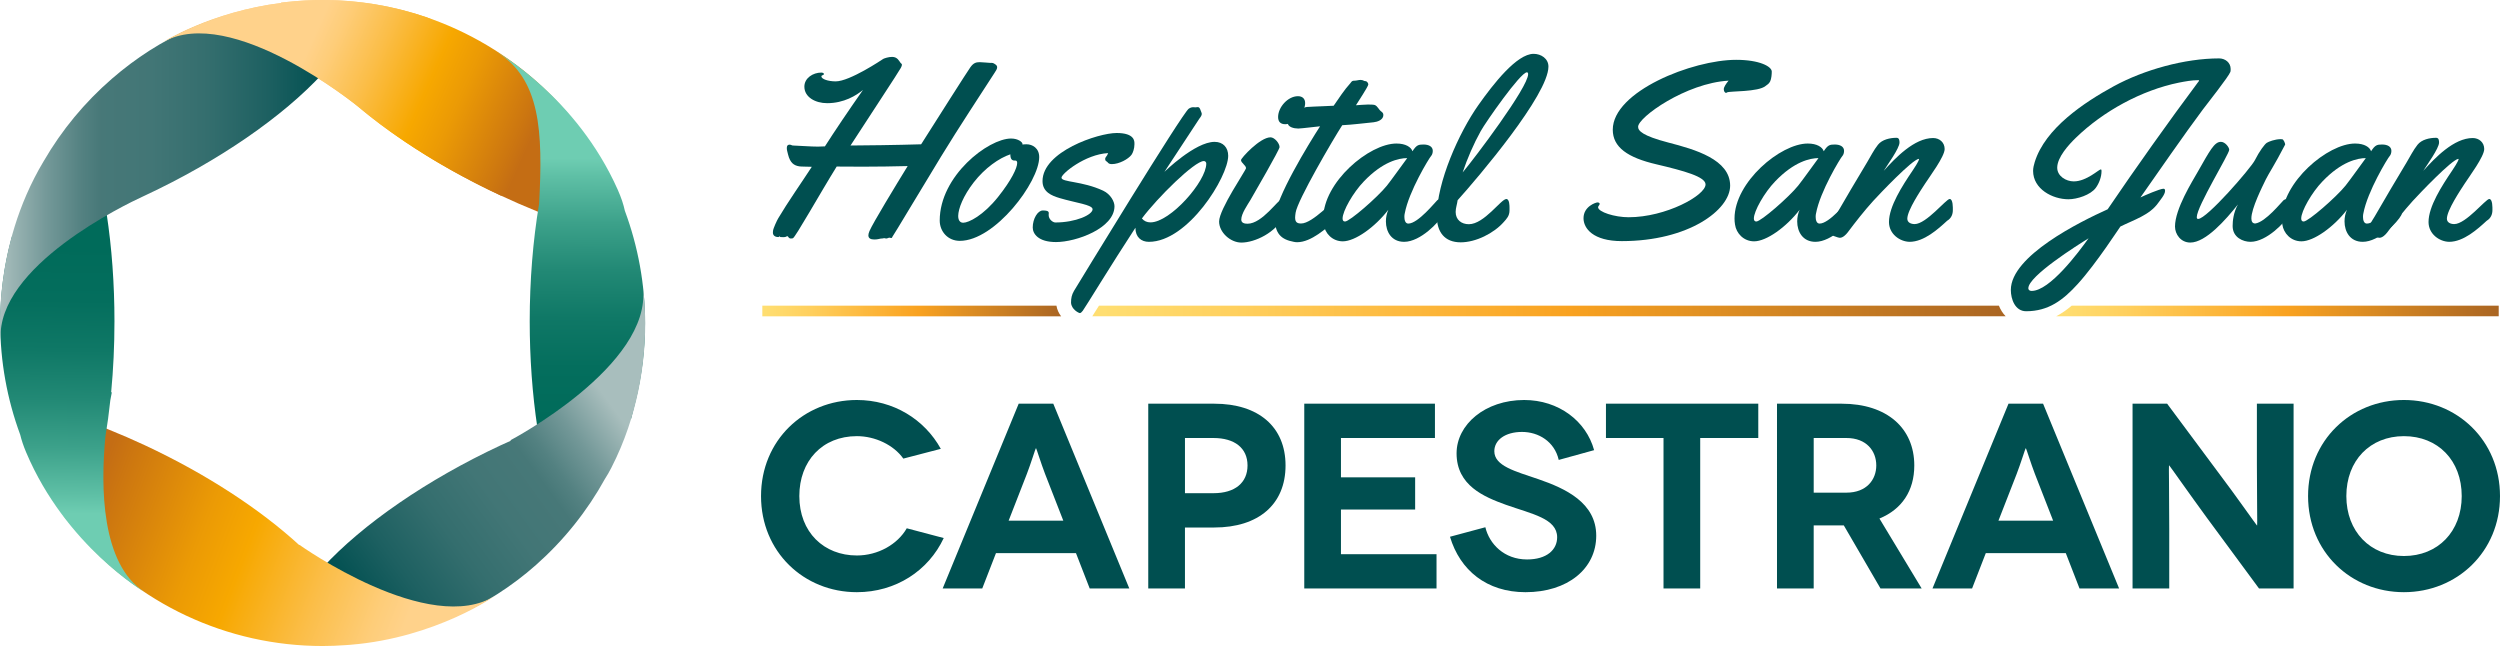
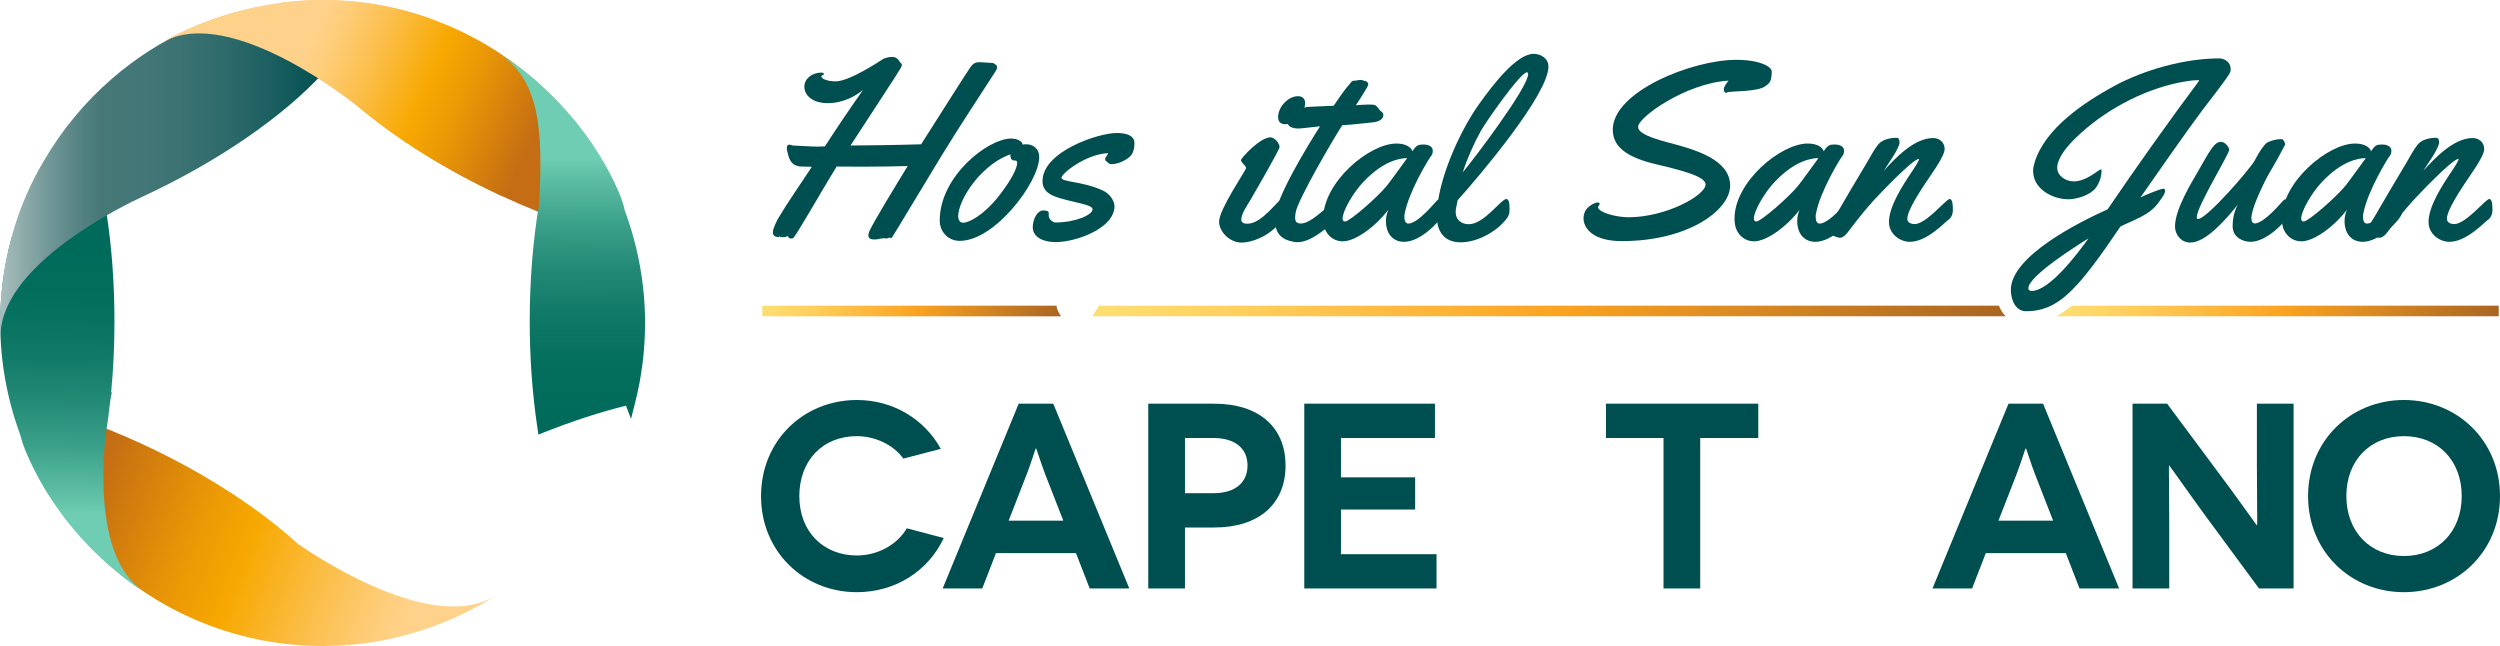
<svg xmlns="http://www.w3.org/2000/svg" version="1.1" id="Layer_1" x="0px" y="0px" viewBox="0 0 232.192 60" style="enable-background:new 0 0 232.192 60;" xml:space="preserve">
  <style type="text/css">
	.st0{fill:#004F50;}
	.st1{fill:url(#SVGID_1_);}
	.st2{fill:url(#SVGID_2_);}
	.st3{fill:url(#SVGID_3_);}
	.st4{fill:url(#SVGID_4_);}
	.st5{fill:url(#SVGID_5_);}
	.st6{fill:url(#SVGID_6_);}
	.st7{fill:url(#SVGID_7_);}
	.st8{fill:url(#SVGID_8_);}
	.st9{fill:url(#SVGID_9_);}
	.st10{fill:url(#SVGID_10_);}
</style>
  <g>
    <g>
      <g>
        <path class="st0" d="M83.899,42.593c-0.907-1.275-2.623-2.085-4.315-2.085     c-3.212,0-5.345,2.305-5.345,5.566c0,3.359,2.28,5.517,5.345,5.517     c1.962,0,3.776-1.03,4.634-2.526l3.433,0.907C86.228,53.014,83.187,55,79.583,55     c-4.928,0-8.901-3.752-8.901-8.925c0-5.173,3.973-8.925,8.901-8.925     c3.384,0,6.277,1.79,7.797,4.536L83.899,42.593z" />
        <path class="st0" d="M99.932,51.371h-7.429l-1.275,3.285h-3.677l7.061-17.162h3.213     l7.061,17.162h-3.678L99.932,51.371z M98.755,48.355l-1.692-4.34     c-0.368-0.956-0.808-2.378-0.833-2.378h-0.025c-0.025,0-0.465,1.422-0.833,2.378     l-1.692,4.34H98.755z" />
        <path class="st0" d="M112.776,37.494c4.12,0,6.621,2.157,6.621,5.737     c0,3.605-2.501,5.762-6.621,5.762h-2.721v5.664h-3.409V37.494H112.776z      M112.704,45.806c2.01,0,3.162-0.981,3.162-2.575     c0-1.618-1.201-2.55-3.162-2.55h-2.648v5.125H112.704z" />
        <path class="st0" d="M133.42,51.469v3.187h-12.284V37.494h12.137v3.187h-8.729v3.653     h6.89v2.992h-6.89v4.144H133.42z" />
-         <path class="st0" d="M144.77,42.716c-0.392-1.717-1.888-2.6-3.408-2.6     c-1.57,0-2.574,0.76-2.574,1.79c0,1.373,1.937,1.863,4.095,2.599     c2.501,0.859,5.37,2.183,5.37,5.248c0,3.065-2.648,5.247-6.571,5.247     c-3.605,0-6.081-2.035-7.012-5.149l3.285-0.883     c0.368,1.544,1.74,2.992,3.874,2.992c1.838,0,2.794-0.907,2.794-2.059     c0-1.741-2.329-2.158-4.756-3.017c-2.035-0.736-4.585-1.79-4.585-4.781     c0-2.674,2.648-4.953,6.277-4.953c3.211,0,5.762,1.961,6.497,4.658     L144.77,42.716z" />
        <path class="st0" d="M163.304,37.494v3.187h-5.394v13.976h-3.408V40.681h-5.346v-3.187     H163.304z" />
-         <path class="st0" d="M174.654,54.656l-3.408-5.86c-0.074,0-0.122,0-0.197,0h-2.599v5.86     h-3.408V37.494h6.007c4.218,0,6.744,2.28,6.744,5.737     c0,2.353-1.153,4.07-3.237,4.929l3.923,6.497H174.654z M168.451,45.756h3.041     c1.888,0,2.771-1.225,2.771-2.525c0-1.348-0.908-2.55-2.771-2.55h-3.041     V45.756z" />
        <path class="st0" d="M191.864,51.371h-7.429l-1.275,3.285h-3.678l7.061-17.162h3.212     l7.061,17.162h-3.677L191.864,51.371z M190.687,48.355l-1.692-4.34     c-0.368-0.956-0.808-2.378-0.834-2.378h-0.024c-0.025,0-0.466,1.422-0.834,2.378     l-1.692,4.34H190.687z" />
        <path class="st0" d="M213.021,37.494v17.162h-3.211l-4.88-6.619     c-1.544-2.109-3.432-4.806-3.457-4.806h-0.025     c-0.024,0,0.025,2.476,0.025,5.884v5.541h-3.408V37.494h3.212l4.977,6.693     c1.177,1.544,3.335,4.609,3.359,4.609h0.024c0.025,0-0.024-2.795-0.024-5.688     v-5.614H213.021z" />
        <path class="st0" d="M223.267,37.15c4.928,0,8.925,3.752,8.925,8.925     c0,5.174-3.997,8.925-8.925,8.925c-4.929,0-8.901-3.752-8.901-8.925     C214.366,40.902,218.338,37.15,223.267,37.15z M223.267,51.641     c3.163,0,5.369-2.28,5.369-5.566c0-3.309-2.206-5.566-5.369-5.566     c-3.139,0-5.346,2.257-5.346,5.566C217.922,49.36,220.128,51.641,223.267,51.641z" />
      </g>
      <g>
        <linearGradient id="SVGID_1_" gradientUnits="userSpaceOnUse" x1="70.802" y1="28.883" x2="98.554" y2="28.883">
          <stop offset="0.011" style="stop-color:#FFDE71" />
          <stop offset="0.156" style="stop-color:#FFD05E" />
          <stop offset="0.445" style="stop-color:#FBAC2D" />
          <stop offset="0.522" style="stop-color:#F9A220" />
          <stop offset="0.685" style="stop-color:#DE8E22" />
          <stop offset="0.992" style="stop-color:#AB6622" />
          <stop offset="1" style="stop-color:#AA6522" />
        </linearGradient>
        <path class="st1" d="M98.119,28.39H70.802v0.987h27.752     C98.34,29.1,98.18,28.767,98.119,28.39z" />
        <linearGradient id="SVGID_2_" gradientUnits="userSpaceOnUse" x1="101.447" y1="28.883" x2="186.28" y2="28.883">
          <stop offset="0.011" style="stop-color:#FFDE71" />
          <stop offset="0.156" style="stop-color:#FFD05E" />
          <stop offset="0.445" style="stop-color:#FBAC2D" />
          <stop offset="0.522" style="stop-color:#F9A220" />
          <stop offset="0.685" style="stop-color:#DE8E22" />
          <stop offset="0.992" style="stop-color:#AB6622" />
          <stop offset="1" style="stop-color:#AA6522" />
        </linearGradient>
-         <path class="st2" d="M101.447,29.376h84.833c-0.269-0.275-0.479-0.613-0.628-0.987     h-83.581C101.743,28.915,101.56,29.205,101.447,29.376z" />
+         <path class="st2" d="M101.447,29.376h84.833c-0.269-0.275-0.479-0.613-0.628-0.987     h-83.581C101.743,28.915,101.56,29.205,101.447,29.376" />
        <linearGradient id="SVGID_3_" gradientUnits="userSpaceOnUse" x1="190.968" y1="28.883" x2="232.073" y2="28.883">
          <stop offset="0.011" style="stop-color:#FFDE71" />
          <stop offset="0.156" style="stop-color:#FFD05E" />
          <stop offset="0.445" style="stop-color:#FBAC2D" />
          <stop offset="0.522" style="stop-color:#F9A220" />
          <stop offset="0.685" style="stop-color:#DE8E22" />
          <stop offset="0.992" style="stop-color:#AB6622" />
          <stop offset="1" style="stop-color:#AA6522" />
        </linearGradient>
        <path class="st3" d="M190.968,29.376h41.105v-0.987h-39.663     C191.97,28.764,191.496,29.103,190.968,29.376z" />
      </g>
      <g>
        <path class="st0" d="M92.612,6.251c0,0.17-0.125,0.33-0.239,0.512     c-1.353,2.102-3.297,5.036-4.956,7.752c-1.671,2.728-4.445,7.389-4.536,7.48     c-0.023,0.022-0.012,0.113-0.114,0.113c-0.034,0-0.102-0.034-0.159-0.034     c-0.091,0-0.182,0.079-0.307,0.079c-0.045,0-0.125-0.034-0.182-0.034     c-0.068,0-0.114,0.034-0.193,0.034h-0.069c-0.102,0-0.318,0.091-0.637,0.091     c-0.352,0-0.568-0.102-0.568-0.386c0-0.103,0.034-0.239,0.102-0.398     c0.307-0.728,2.444-4.24,3.547-6.036c-1.262,0.034-2.887,0.057-4.149,0.057     c-1.046,0-1.626-0.012-2.444-0.012c-1.58,2.546-3.842,6.593-4.07,6.662     c-0.068,0.011-0.114,0.022-0.17,0.022c-0.262,0-0.227-0.216-0.353-0.216     c-0.08,0-0.068,0.091-0.364,0.091c-0.114,0-0.227-0.012-0.262-0.012     c-0.034,0-0.068-0.068-0.102-0.068c-0.034,0,0,0.068-0.114,0.068     c-0.284,0-0.489-0.148-0.489-0.409c0-0.057,0-0.113,0.011-0.17     c0.023-0.227,0.364-0.966,0.489-1.171c0.852-1.444,2.228-3.41,3.114-4.774     c-0.58-0.023-1.023-0.012-1.182-0.045c-0.477-0.08-0.83-0.318-1.023-1.091     c-0.08-0.296-0.125-0.489-0.114-0.614c0-0.261,0.136-0.307,0.262-0.307     s0.205,0.079,0.296,0.079c0.694,0.023,1.671,0.103,2.331,0.103     c0.204,0,0.409-0.023,0.648-0.023c0.818-1.284,2.262-3.433,3.536-5.24     c-0.625,0.511-1.762,1.228-3.331,1.228c-1.091,0-2.114-0.557-2.114-1.535     c0-0.795,0.796-1.307,1.58-1.307c0.136,0,0.239,0.069,0.239,0.136     c0,0.103-0.239,0.103-0.239,0.216c0,0.25,0.625,0.466,1.33,0.466     c1.307,0,4.285-2.001,4.422-2.092c0.114-0.057,0.489-0.182,0.818-0.182     c0.512,0,0.66,0.409,0.785,0.557c0.079,0.068,0.125,0.103,0.125,0.182     c0,0.068-0.034,0.148-0.102,0.284c-0.159,0.318-3.092,4.763-4.672,7.207     c1,0,4.445-0.045,6.559-0.113c1.398-2.206,4.297-6.775,4.57-7.15     c0.273-0.387,0.511-0.478,0.864-0.478c0.273,0,0.853,0.069,1,0.069     c0.227,0,0.227-0.023,0.489,0.159C92.578,6.081,92.612,6.16,92.612,6.251z" />
        <path class="st0" d="M89.142,22.37c-1.103,0-1.864-0.864-1.864-1.887     c0-4.149,4.513-7.617,6.627-7.617c0.682,0,1.057,0.353,1.057,0.489v0.068     c0.159-0.022,0.295-0.022,0.386-0.022c0.534,0,1.171,0.352,1.171,1.193     C96.52,16.891,92.416,22.37,89.142,22.37z M94.235,14.913     c-0.227,0-0.398-0.113-0.398-0.58c-1.046,0.352-2.353,1.262-3.399,2.603     c-0.977,1.262-1.432,2.432-1.444,3.114c0,0.398,0.159,0.637,0.466,0.637     c0.511,0,1.864-0.671,3.24-2.398c1.25-1.568,1.773-2.694,1.773-3.149     c0-0.147-0.057-0.227-0.159-0.227H94.235z" />
        <path class="st0" d="M105.363,13.412c0,0.364-0.136,0.785-0.273,0.966     c-0.296,0.398-1.148,0.864-1.819,0.864c-0.375,0-0.353-0.182-0.511-0.261     c-0.08-0.034-0.114-0.125-0.114-0.216c0-0.193,0.171-0.227,0.273-0.546     c-2.137,0.113-4.331,1.91-4.331,2.284c0,0.432,1.91,0.296,3.865,1.205     c0.705,0.33,1.057,1.023,1.057,1.443c0,2.046-3.547,3.331-5.433,3.331     c-1.648,0-2.16-0.773-2.16-1.353c0-0.819,0.466-1.581,0.933-1.581     c0.284,0,0.557,0.023,0.557,0.239c0,0.057-0.011,0.125-0.011,0.182     c0,0.421,0.409,0.694,0.613,0.694c1.91,0,3.467-0.716,3.467-1.228     c0-0.421-1.558-0.591-3.047-1.034c-0.761-0.227-1.603-0.569-1.603-1.581     c0-2.739,5.161-4.467,6.889-4.467c1.671,0,1.648,0.773,1.648,0.977V13.412z" />
-         <path class="st0" d="M106.703,22.461c-0.693,0-1.25-0.42-1.25-1.307     c-2.24,3.422-4.684,7.446-4.888,7.708c-0.113,0.147-0.193,0.216-0.273,0.216     c-0.091,0-0.784-0.33-0.818-0.966c0-0.432,0.069-0.739,0.273-1.091     c0.375-0.625,10.083-16.551,10.663-16.927c0.17-0.113,0.307-0.136,0.409-0.136     c0.079,0,0.148,0.012,0.216,0.012c0.057,0,0.136-0.022,0.205-0.022     c0.114,0,0.193,0.056,0.284,0.341c0.045,0.125,0.091,0.205,0.091,0.296     c0,0.102-0.057,0.227-0.227,0.443l-3.24,4.933c0,0,2.842-2.785,4.661-2.785     c0.796,0,1.262,0.534,1.262,1.296C114.069,16.425,110.34,22.461,106.703,22.461z      M111.807,14.958c-0.864,0-4.308,3.4-5.752,5.332     c0.205,0.25,0.477,0.364,0.796,0.364c1.842,0,5.184-3.808,5.184-5.456     C112.034,15.061,111.943,14.958,111.807,14.958z" />
        <path class="st0" d="M119.308,19.995c-0.795,1.625-2.774,2.535-4.013,2.535     c-1.023,0-2.069-0.955-2.069-1.955c0-1.137,2.501-4.774,2.501-4.956     c0-0.261-0.466-0.489-0.466-0.751c0-0.182,1.762-2.114,2.74-2.114     c0.375,0,0.841,0.557,0.841,0.909c0,0.239-2.376,4.342-2.705,4.911     c-0.273,0.455-0.852,1.273-0.852,1.819c0,0.318,0.295,0.386,0.58,0.386     c1.376,0,2.865-2.296,3.217-2.296c0.318,0,0.296,0.818,0.296,1.023     C119.377,19.665,119.377,19.847,119.308,19.995z M119.377,11.537     c-0.444,0-0.671-0.227-0.671-0.671c0-0.909,0.909-1.932,1.842-1.932     c0.409,0,0.67,0.227,0.67,0.648C121.218,10.423,120.241,11.537,119.377,11.537z" />
        <path class="st0" d="M122.604,11.73c-0.012-0.011-1.716,0.205-1.967,0.205h-0.102     c-0.318,0-0.944-0.114-0.944-0.557c0-0.17,0.284-0.33,0.364-0.557     c0.114-0.352,1.046-0.852,1.421-0.886c0.489-0.034,0.978-0.045,1.467-0.069     c1.068-0.045-0.045,0,1.023-0.045c0.489-0.704,0.978-1.466,1.558-2.102     c0.136-0.182,0.159-0.227,0.398-0.227c0.182,0,0.353-0.069,0.534-0.069     c0.284,0,0.284,0.114,0.466,0.114c0.136,0,0.262,0.182,0.262,0.307     c0,0.182-0.978,1.649-1.148,1.932c0.148-0.011,0.852-0.068,1.125-0.068     c0.273,0,0.534,0.012,0.625,0.045c0.273,0.113,0.353,0.421,0.603,0.603     c0.114,0.091,0.193,0.159,0.193,0.329c0,0.455-0.569,0.637-0.909,0.671     c-1.046,0.102-1.864,0.216-2.91,0.273c-0.818,1.262-4.172,6.991-4.331,8.128     c-0.023,0.17-0.045,0.318-0.045,0.443c0,0.443,0.193,0.557,0.557,0.557     c1.091,0,3.069-2.274,3.353-2.274c0.318,0,0.296,0.818,0.296,1.023     c0,0.432-0.159,0.694-0.511,1c-0.762,0.66-2.194,1.99-3.501,1.99     c-0.114,0-0.216-0.012-0.318-0.035c-1.16-0.216-1.762-0.75-1.762-2.217     C118.421,18.459,121.581,13.31,122.604,11.73z" />
        <path class="st0" d="M134.05,19.505c0,0.193-0.011,0.375-0.068,0.489     c-0.307,0.602-2.046,2.466-3.57,2.466c-1.182,0-1.694-0.943-1.694-1.898     c0-0.375,0.08-0.75,0.227-1.08c-1.25,1.625-3.092,2.932-4.229,2.932     c-0.978,0-1.66-0.75-1.773-1.557c-0.034-0.193-0.045-0.375-0.045-0.569     c0-3.376,4.274-6.957,6.798-6.957c0.875,0,1.364,0.341,1.489,0.716     c0.375-0.58,0.557-0.625,1.023-0.625c0.477,0,0.864,0.182,0.864,0.591     c0,0.17-0.057,0.375-0.16,0.478c-0.17,0.182-2.068,3.285-2.444,5.331     c-0.023,0.08-0.034,0.193-0.034,0.318c0,0.284,0.079,0.626,0.364,0.626     c0.909,0,2.512-2.012,2.694-2.172c0.08-0.068,0.171-0.102,0.25-0.102     c0.125,0,0.227,0.091,0.239,0.216C134.005,18.858,134.05,19.198,134.05,19.505z      M126.673,16.845c-1,1.034-1.978,2.762-1.978,3.444     c0,0.182,0.068,0.284,0.227,0.284c0.432,0,3.024-2.262,3.888-3.331     c0.511-0.648,1.284-1.75,1.887-2.558     C129.924,14.685,128.435,15.004,126.673,16.845z" />
        <path class="st0" d="M135.379,18.596c-0.045,0.375-0.182,0.717-0.182,1.091     c0,0.728,0.534,1.137,1.228,1.137c1.421,0,2.989-2.341,3.478-2.341     c0.296,0,0.296,0.648,0.296,0.83v0.227c0,0.511-0.262,0.773-0.534,1.08     c-0.921,1.046-2.592,1.887-4.001,1.887c-1.512,0-2.217-0.977-2.217-2.444     c0-3.149,2.057-7.752,3.865-10.31C138.71,7.774,140.881,5,142.439,5     c0.693,0,1.375,0.444,1.375,1.182C143.814,8.797,137.312,16.448,135.379,18.596z      M141.813,6.717c-0.602,0-3.831,4.638-4.285,5.456     c-0.637,1.137-1.273,2.603-1.682,3.842c1.102-1.307,6.082-7.9,6.082-9.128     C141.927,6.796,141.904,6.717,141.813,6.717z" />
        <path class="st0" d="M164.408,7.558c-0.136,0.261-0.261,0.284-0.42,0.421     c-0.671,0.58-3.354,0.466-3.581,0.603c-0.034,0.022-0.068,0.045-0.102,0.045     c-0.069,0-0.205-0.103-0.205-0.341c0-0.204,0.205-0.5,0.443-0.795     c-3.956,0.227-8.401,3.399-8.401,4.285c0,0.364,0.375,0.83,2.819,1.467     c2.467,0.637,5.729,1.569,5.729,4.001c0,2.24-3.842,5.15-10.06,5.15     c-2.672,0-3.558-1.182-3.558-2.126c0-1.103,1.148-1.467,1.296-1.467     c0.125,0,0.205,0.057,0.205,0.136c0,0.103-0.148,0.204-0.148,0.307     c0,0.443,1.546,0.933,2.831,0.933c3.467,0,7.15-2.024,7.15-3.047     c0-0.717-2.001-1.262-4.547-1.864c-2.694-0.626-4.07-1.591-4.07-3.218     c0-3.557,7.401-6.491,11.459-6.491c2.183,0,3.308,0.625,3.308,1.091     C164.556,6.91,164.522,7.319,164.408,7.558z" />
        <path class="st0" d="M172.25,19.505c0,0.193-0.012,0.375-0.068,0.489     c-0.308,0.602-2.046,2.466-3.57,2.466c-1.182,0-1.694-0.943-1.694-1.898     c0-0.375,0.08-0.75,0.227-1.08c-1.25,1.625-3.092,2.932-4.229,2.932     c-0.977,0-1.659-0.75-1.773-1.557c-0.034-0.193-0.046-0.375-0.046-0.569     c0-3.376,4.274-6.957,6.798-6.957c0.876,0,1.364,0.341,1.489,0.716     c0.375-0.58,0.557-0.625,1.023-0.625c0.477,0,0.864,0.182,0.864,0.591     c0,0.17-0.057,0.375-0.16,0.478c-0.17,0.182-2.069,3.285-2.444,5.331     c-0.023,0.08-0.034,0.193-0.034,0.318c0,0.284,0.079,0.626,0.364,0.626     c0.909,0,2.512-2.012,2.694-2.172c0.08-0.068,0.171-0.102,0.25-0.102     c0.125,0,0.227,0.091,0.239,0.216C172.204,18.858,172.25,19.198,172.25,19.505z      M164.872,16.845c-1,1.034-1.978,2.762-1.978,3.444     c0,0.182,0.068,0.284,0.227,0.284c0.432,0,3.023-2.262,3.887-3.331     c0.512-0.648,1.285-1.75,1.887-2.558     C168.123,14.685,166.634,15.004,164.872,16.845z" />
        <path class="st0" d="M180.842,20.505c-0.83,0.762-2.137,1.955-3.49,1.955     c-0.909-0.022-1.91-0.728-1.91-1.841c0-1.444,1.239-3.365,2.194-4.774     c0.113-0.17,0.568-0.842,0.602-1.069l-0.022-0.022     c-0.591,0.045-3.672,3.285-4.24,3.91c-0.852,0.943-1.625,1.932-2.376,2.932     c-0.159,0.205-0.443,0.489-0.716,0.489c-0.193,0-0.909-0.284-1.046-0.398     c-0.079-0.045-0.079-0.113-0.079-0.182c0-0.375,0.432-0.977,0.682-1.398     c0.977-1.705,1.978-3.376,2.978-5.047c0.33-0.546,0.603-1.114,1-1.614     c0.387-0.489,1.126-0.648,1.728-0.648c0.25,0,0.273,0.25,0.273,0.443     c0,0.534-1.137,2.092-1.466,2.626c1.091-1.205,2.841-3.047,4.592-3.047     c0.58,0,1.068,0.398,1.068,1.023c0,0.694-1.376,2.535-1.819,3.217     c-0.375,0.58-1.649,2.467-1.649,3.252c0,0.364,0.353,0.5,0.682,0.5     c1.08,0,2.922-2.331,3.252-2.331c0.318,0,0.295,0.818,0.295,1.023     C181.376,19.892,181.24,20.267,180.842,20.505z" />
        <path class="st0" d="M200.936,17.528c0.125,0,0.148,0.091,0.148,0.204     c0,0.341-0.455,0.853-0.637,1.114c-0.796,1.137-2.285,1.58-3.513,2.194     c-0.012-0.012-2.228,3.433-3.956,5.331c-1.364,1.501-2.717,2.536-4.797,2.536     c-1.023,0-1.421-1.114-1.421-1.978c0-3.16,6.423-6.332,8.992-7.491     c2.512-3.706,5.718-8.219,8.4-11.811c0.023-0.045,0.091-0.091,0.091-0.136     c0-0.045-0.068-0.045-0.091-0.045c-0.58,0-1.182,0.113-1.773,0.227     c-3.478,0.704-7.059,2.671-9.583,5.127c-0.659,0.637-1.728,1.807-1.728,2.774     c0,0.785,0.818,1.273,1.534,1.273c1.194,0,2.331-1.114,2.512-1.114     c0.069,0,0.069,0.091,0.069,0.16c0,0.546-0.227,1.137-0.535,1.558     c-0.489,0.659-1.739,1.057-2.535,1.057c-1.489,0-3.285-0.955-3.285-2.637     c0-0.261,0.069-0.556,0.148-0.807c0.966-3.149,4.604-5.559,7.355-7.06     c2.797-1.523,6.582-2.58,9.776-2.58c0.557,0,1.069,0.387,1.069,0.978     c0,0.091,0,0.182-0.023,0.273c-0.182,0.466-2.126,2.921-2.58,3.524     c-1.625,2.171-4.229,5.934-5.775,8.139     C199.174,18.153,200.617,17.528,200.936,17.528z M188.386,26.77     c0,0.182,0.148,0.25,0.307,0.25c1.682,0,4.354-3.581,5.286-4.888     C192.933,22.779,188.386,25.644,188.386,26.77z" />
        <path class="st0" d="M212.646,19.505c0,0.193-0.012,0.375-0.069,0.489     c-0.307,0.602-2.046,2.466-3.557,2.466c-0.682,0-1.66-0.398-1.66-1.466     c0-0.466,0.069-1.239,0.489-2.001c-1.114,1.398-2.978,3.535-4.421,3.535     c-0.887,0-1.421-0.773-1.421-1.489c0-1.637,1.603-4.183,2.126-5.104     c1.103-1.933,1.524-2.762,2.137-2.762c0.398,0,0.773,0.511,0.773,0.738     c0,0.398-3.013,5.264-3.013,6.253c0,0.113,0.035,0.17,0.126,0.17     c0.807,0,4.876-4.695,5.263-5.445c0.443-0.876,0.921-1.501,1.114-1.625     c0.171-0.114,0.751-0.33,1.262-0.341c0.056,0,0.125,0,0.182,0.012     c0.113,0.022,0.261,0.364,0.261,0.477c0,0.023-0.012,0.035-0.012,0.035     c-0.977,1.887-1.512,2.66-1.785,3.217c-0.341,0.704-1.341,2.694-1.341,3.615     c0,0.296,0.102,0.478,0.364,0.478c0.955-0.136,2.422-1.978,2.626-2.16     c0.091-0.068,0.17-0.102,0.25-0.102c0.125,0,0.227,0.091,0.238,0.216     C212.601,18.858,212.646,19.198,212.646,19.505z" />
        <path class="st0" d="M223.084,19.505c0,0.193-0.012,0.375-0.069,0.489     c-0.307,0.602-2.046,2.466-3.569,2.466c-1.182,0-1.694-0.943-1.694-1.898     c0-0.375,0.079-0.75,0.227-1.08c-1.251,1.625-3.092,2.932-4.229,2.932     c-0.978,0-1.66-0.75-1.773-1.557c-0.034-0.193-0.046-0.375-0.046-0.569     c0-3.376,4.274-6.957,6.797-6.957c0.876,0,1.364,0.341,1.49,0.716     c0.375-0.58,0.556-0.625,1.023-0.625c0.478,0,0.864,0.182,0.864,0.591     c0,0.17-0.057,0.375-0.159,0.478c-0.171,0.182-2.069,3.285-2.445,5.331     c-0.022,0.08-0.034,0.193-0.034,0.318c0,0.284,0.079,0.626,0.364,0.626     c0.909,0,2.512-2.012,2.694-2.172c0.079-0.068,0.17-0.102,0.25-0.102     c0.126,0,0.227,0.091,0.239,0.216C223.039,18.858,223.084,19.198,223.084,19.505z      M215.707,16.845c-1,1.034-1.978,2.762-1.978,3.444     c0,0.182,0.069,0.284,0.227,0.284c0.432,0,3.024-2.262,3.888-3.331     c0.512-0.648,1.285-1.75,1.887-2.558     C218.957,14.685,217.468,15.004,215.707,16.845z" />
        <path class="st0" d="M230.955,20.505c-0.83,0.762-2.137,1.955-3.49,1.955     c-0.909-0.022-1.91-0.728-1.91-1.841c0-1.444,1.239-3.365,2.194-4.774     c0.113-0.17,0.568-0.842,0.602-1.069l-0.022-0.022     c-0.591,0.045-3.672,3.285-4.24,3.91c-0.852,0.943-1.625,1.932-2.376,2.932     c-0.159,0.205-0.443,0.489-0.716,0.489c-0.193,0-0.909-0.284-1.046-0.398     c-0.079-0.045-0.079-0.113-0.079-0.182c0-0.375,0.432-0.977,0.682-1.398     c0.977-1.705,1.978-3.376,2.978-5.047c0.33-0.546,0.603-1.114,1-1.614     c0.387-0.489,1.126-0.648,1.728-0.648c0.25,0,0.273,0.25,0.273,0.443     c0,0.534-1.137,2.092-1.466,2.626c1.091-1.205,2.842-3.047,4.593-3.047     c0.58,0,1.068,0.398,1.068,1.023c0,0.694-1.376,2.535-1.819,3.217     c-0.375,0.58-1.648,2.467-1.648,3.252c0,0.364,0.353,0.5,0.682,0.5     c1.081,0,2.922-2.331,3.252-2.331c0.318,0,0.295,0.818,0.295,1.023     C231.489,19.892,231.352,20.267,230.955,20.505z" />
      </g>
    </g>
    <g>
      <linearGradient id="SVGID_4_" gradientUnits="userSpaceOnUse" x1="28.81" y1="3.477" x2="49.455" y2="12.671">
        <stop offset="0.011" style="stop-color:#FFD28B" />
        <stop offset="0.1" style="stop-color:#FECD79" />
        <stop offset="0.28" style="stop-color:#FBBE49" />
        <stop offset="0.522" style="stop-color:#F7A800" />
        <stop offset="0.666" style="stop-color:#EB9A05" />
        <stop offset="0.937" style="stop-color:#CC7610" />
        <stop offset="1" style="stop-color:#C46D14" />
      </linearGradient>
      <path class="st4" d="M52.619,10.401C46.915,3.79,38.656,0,29.965,0    c-1.087,0-2.199,0.063-3.297,0.182l-0.56,0.062l0.005,0.03    c-6.519,0.817-10.978,3.642-10.978,3.642c6.337-3.612,18.068,5.94,18.068,5.94    h0c3.637,3.065,8.226,5.932,13.291,8.297    c1.095,0.512,2.222,1.007,3.353,1.464l0.562,0.227L50.507,19.246    c0.5-3.058,1.205-5.813,2.098-8.19l0.34-0.277L52.619,10.401z" />
      <linearGradient id="SVGID_5_" gradientUnits="userSpaceOnUse" x1="53.061" y1="14.704" x2="52.947" y2="39.093">
        <stop offset="0" style="stop-color:#6ECDB2" />
        <stop offset="0.071" style="stop-color:#5EBFA5" />
        <stop offset="0.246" style="stop-color:#3CA18A" />
        <stop offset="0.425" style="stop-color:#228975" />
        <stop offset="0.608" style="stop-color:#0F7866" />
        <stop offset="0.796" style="stop-color:#046E5D" />
        <stop offset="1" style="stop-color:#006B5A" />
      </linearGradient>
      <path class="st5" d="M58.033,19.571c-0.12-0.567-0.33-1.208-0.651-1.932    c-3.834-8.646-11.196-12.776-11.196-12.776c3.986,2.49,4.259,7.288,3.883,14.073    c-0.568,3.392-0.871,7.088-0.871,10.9c0,3.42,0.242,6.758,0.718,9.922    l0.089,0.606l0.568-0.226c2.601-1.029,5.145-1.857,7.566-2.465l0.465,1.237    l0.379-1.489c0.617-2.413,0.928-4.911,0.928-7.421    C59.911,26.419,59.264,22.89,58.033,19.571z" />
      <linearGradient id="SVGID_6_" gradientUnits="userSpaceOnUse" x1="57.05" y1="37.993" x2="32.635" y2="55.801">
        <stop offset="0" style="stop-color:#A8BEBD" />
        <stop offset="0.004" style="stop-color:#A7BDBC" />
        <stop offset="0.145" style="stop-color:#739898" />
        <stop offset="0.252" style="stop-color:#538181" />
        <stop offset="0.311" style="stop-color:#477878" />
        <stop offset="0.463" style="stop-color:#427676" />
        <stop offset="0.638" style="stop-color:#346E6E" />
        <stop offset="0.822" style="stop-color:#1D6061" />
        <stop offset="1" style="stop-color:#004F50" />
      </linearGradient>
-       <path class="st6" d="M59.29,36.269c1.114-5.399,0.423-9.555,0.423-9.555    c0.862,7.251-12.297,14.17-12.297,14.17s0.01,0.018,0.025,0.05    c-0.317,0.142-0.634,0.282-0.948,0.429c-6.789,3.171-12.814,7.312-16.534,11.362    l-0.294,0.323l0.291,0.329c1.637,1.847,2.928,4.108,3.378,5.912l0.027,0.369    l0.519-0.069c5.911-0.776,11.409-3.138,15.901-7.117    c2.605-2.309,4.765-5.019,6.414-8.011c0.195-0.299,0.387-0.632,0.577-1.003    c1.271-2.468,2.047-4.93,2.515-7.178l0.003-0.011H59.29z" />
      <linearGradient id="SVGID_7_" gradientUnits="userSpaceOnUse" x1="38.108" y1="57.851" x2="8.362" y2="46.546">
        <stop offset="0.011" style="stop-color:#FFD28B" />
        <stop offset="0.1" style="stop-color:#FECD79" />
        <stop offset="0.28" style="stop-color:#FBBE49" />
        <stop offset="0.522" style="stop-color:#F7A800" />
        <stop offset="0.666" style="stop-color:#EB9A05" />
        <stop offset="0.937" style="stop-color:#CC7610" />
        <stop offset="1" style="stop-color:#C46D14" />
      </linearGradient>
      <path class="st7" d="M32.519,59.887c0.006-0.001,0.012-0.001,0.019-0.001    c7.964-0.642,13.508-4.588,13.508-4.588c-6.129,3.946-18.241-4.698-18.241-4.698    s-0.006,0.007-0.019,0.02c-3.628-3.323-8.609-6.59-14.313-9.258    c-1.126-0.525-2.289-1.031-3.461-1.502l-0.56-0.23l-0.098,0.599    c-0.487,3.041-1.174,5.783-2.045,8.163L5.908,47.923l1.097,1.313    C12.725,56.076,21.094,60,29.965,60c0.709,0,1.432-0.03,2.164-0.084    C32.259,59.909,32.39,59.899,32.519,59.887z" />
      <linearGradient id="SVGID_8_" gradientUnits="userSpaceOnUse" x1="6.646" y1="47.692" x2="6.964" y2="22.798">
        <stop offset="0" style="stop-color:#6ECDB2" />
        <stop offset="0.071" style="stop-color:#5EBFA5" />
        <stop offset="0.246" style="stop-color:#3CA18A" />
        <stop offset="0.425" style="stop-color:#228975" />
        <stop offset="0.608" style="stop-color:#0F7866" />
        <stop offset="0.796" style="stop-color:#046E5D" />
        <stop offset="1" style="stop-color:#006B5A" />
      </linearGradient>
      <path class="st8" d="M9.788,40.565c0.183-1.102,0.335-2.237,0.459-3.398    c0.08-0.461,0.138-0.723,0.138-0.723s-0.024-0.004-0.06-0.016    c0.202-2.13,0.306-4.34,0.306-6.592c0-3.455-0.246-6.826-0.731-10.017    l-0.089-0.601L9.245,19.438c-2.673,1.051-5.287,1.889-7.762,2.491H1.122    l-0.097,0.36c-0.668,2.509-1.005,5.104-1.005,7.712    c0,3.558,0.639,7.071,1.856,10.372c0.119,0.493,0.298,1.036,0.552,1.637    c3.686,8.709,10.977,12.964,10.977,12.964    C9.386,52.367,9.346,45.181,9.788,40.565z" />
      <linearGradient id="SVGID_9_" gradientUnits="userSpaceOnUse" x1="0" y1="15.927" x2="30.295" y2="15.927">
        <stop offset="0" style="stop-color:#A8BEBD" />
        <stop offset="0.004" style="stop-color:#A7BDBC" />
        <stop offset="0.145" style="stop-color:#739898" />
        <stop offset="0.252" style="stop-color:#538181" />
        <stop offset="0.311" style="stop-color:#477878" />
        <stop offset="0.463" style="stop-color:#427676" />
        <stop offset="0.638" style="stop-color:#346E6E" />
        <stop offset="0.822" style="stop-color:#1D6061" />
        <stop offset="1" style="stop-color:#004F50" />
      </linearGradient>
      <path class="st9" d="M30.007,6.146c-1.766-1.993-2.878-3.858-3.306-5.544L26.595,0.329    l-0.425,0.052c-6.142,0.76-11.29,3.046-15.77,6.926    c-2.543,2.202-4.673,4.785-6.332,7.645c-0.01,0.015-0.021,0.033-0.03,0.049    c-4.848,8.12-3.977,16.526-3.977,16.526    c-0.381-6.794,11.595-12.537,13.226-13.285c0.061-0.029,0.121-0.057,0.186-0.087    c6.781-3.167,12.807-7.308,16.527-11.359l0.294-0.319L30.007,6.146z" />
      <linearGradient id="SVGID_10_" gradientUnits="userSpaceOnUse" x1="28.791" y1="3.521" x2="49.437" y2="12.715">
        <stop offset="0.011" style="stop-color:#FFD28B" />
        <stop offset="0.1" style="stop-color:#FECD79" />
        <stop offset="0.28" style="stop-color:#FBBE49" />
        <stop offset="0.522" style="stop-color:#F7A800" />
        <stop offset="0.666" style="stop-color:#EB9A05" />
        <stop offset="0.937" style="stop-color:#CC7610" />
        <stop offset="1" style="stop-color:#C46D14" />
      </linearGradient>
      <path class="st10" d="M39.611,1.604C36.538,0.552,33.283,0,29.965,0    c-1.087,0-2.199,0.063-3.297,0.182l-0.56,0.062l0.005,0.03    c-6.519,0.817-10.978,3.642-10.978,3.642c6.337-3.612,18.068,5.94,18.068,5.94    h0c1.327,1.119,2.783,2.213,4.344,3.265    c2.705,1.828,5.73,3.532,8.948,5.032C47.589,18.665,44.588,3.305,39.611,1.604z" />
    </g>
  </g>
</svg>